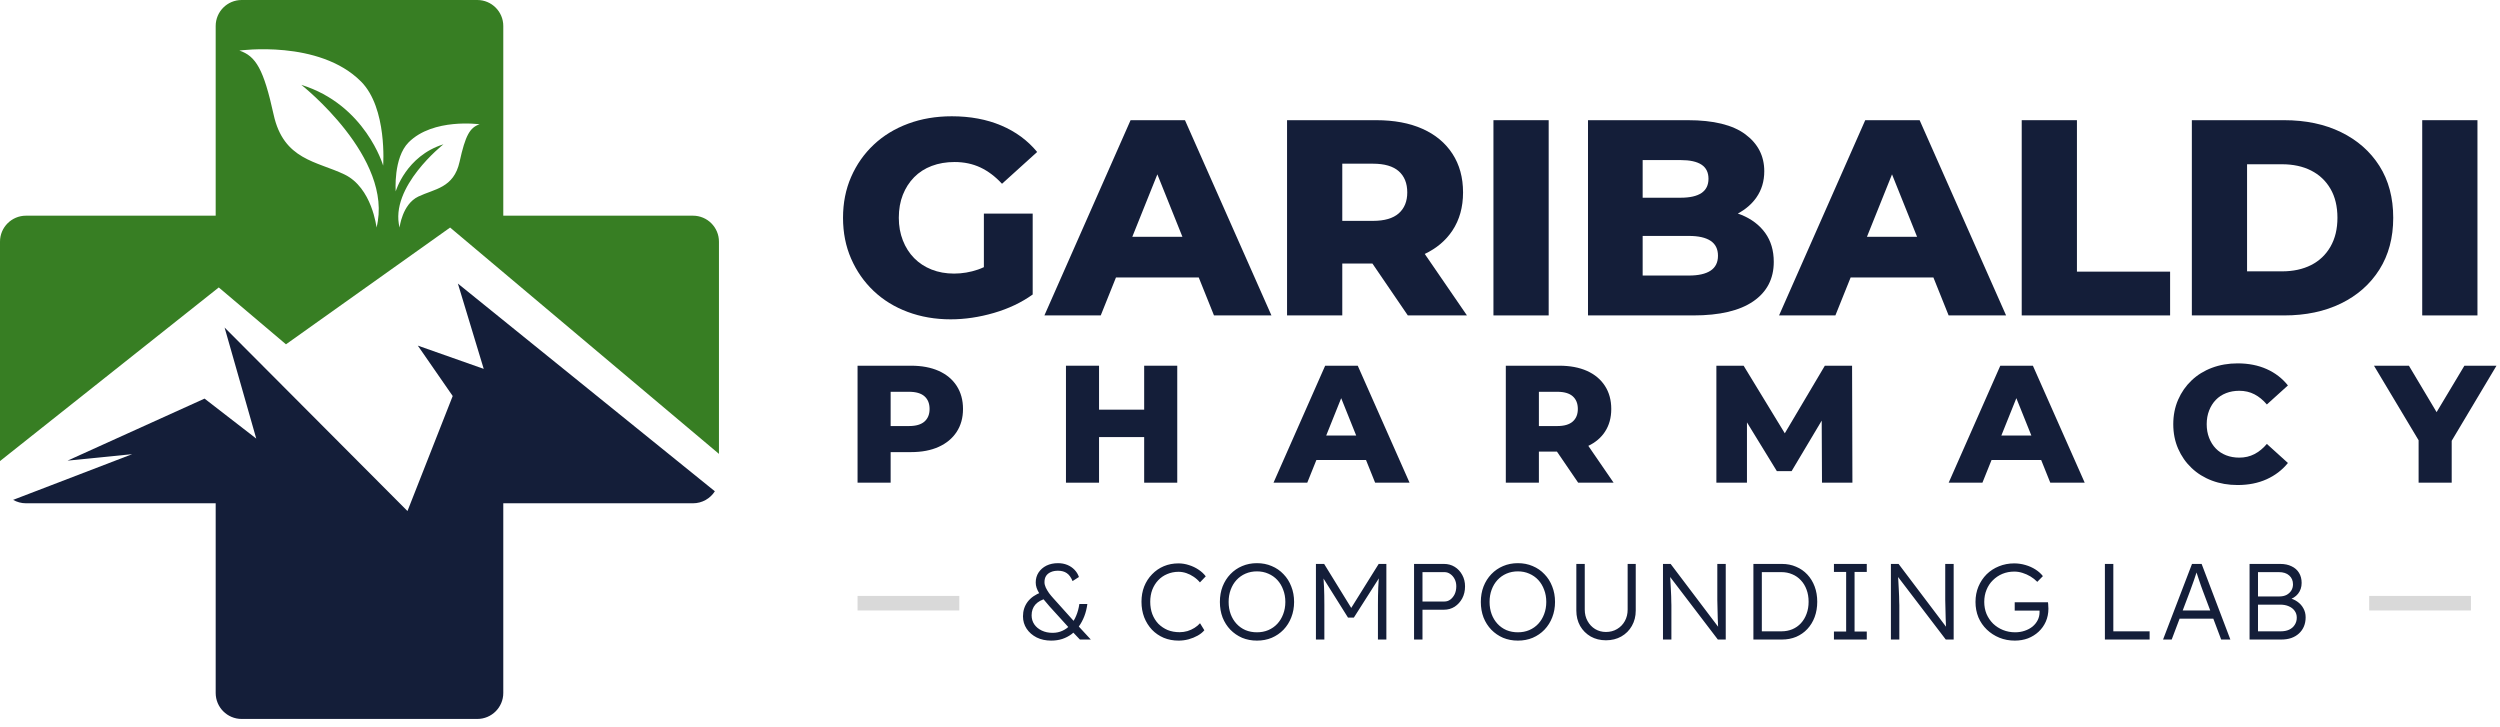
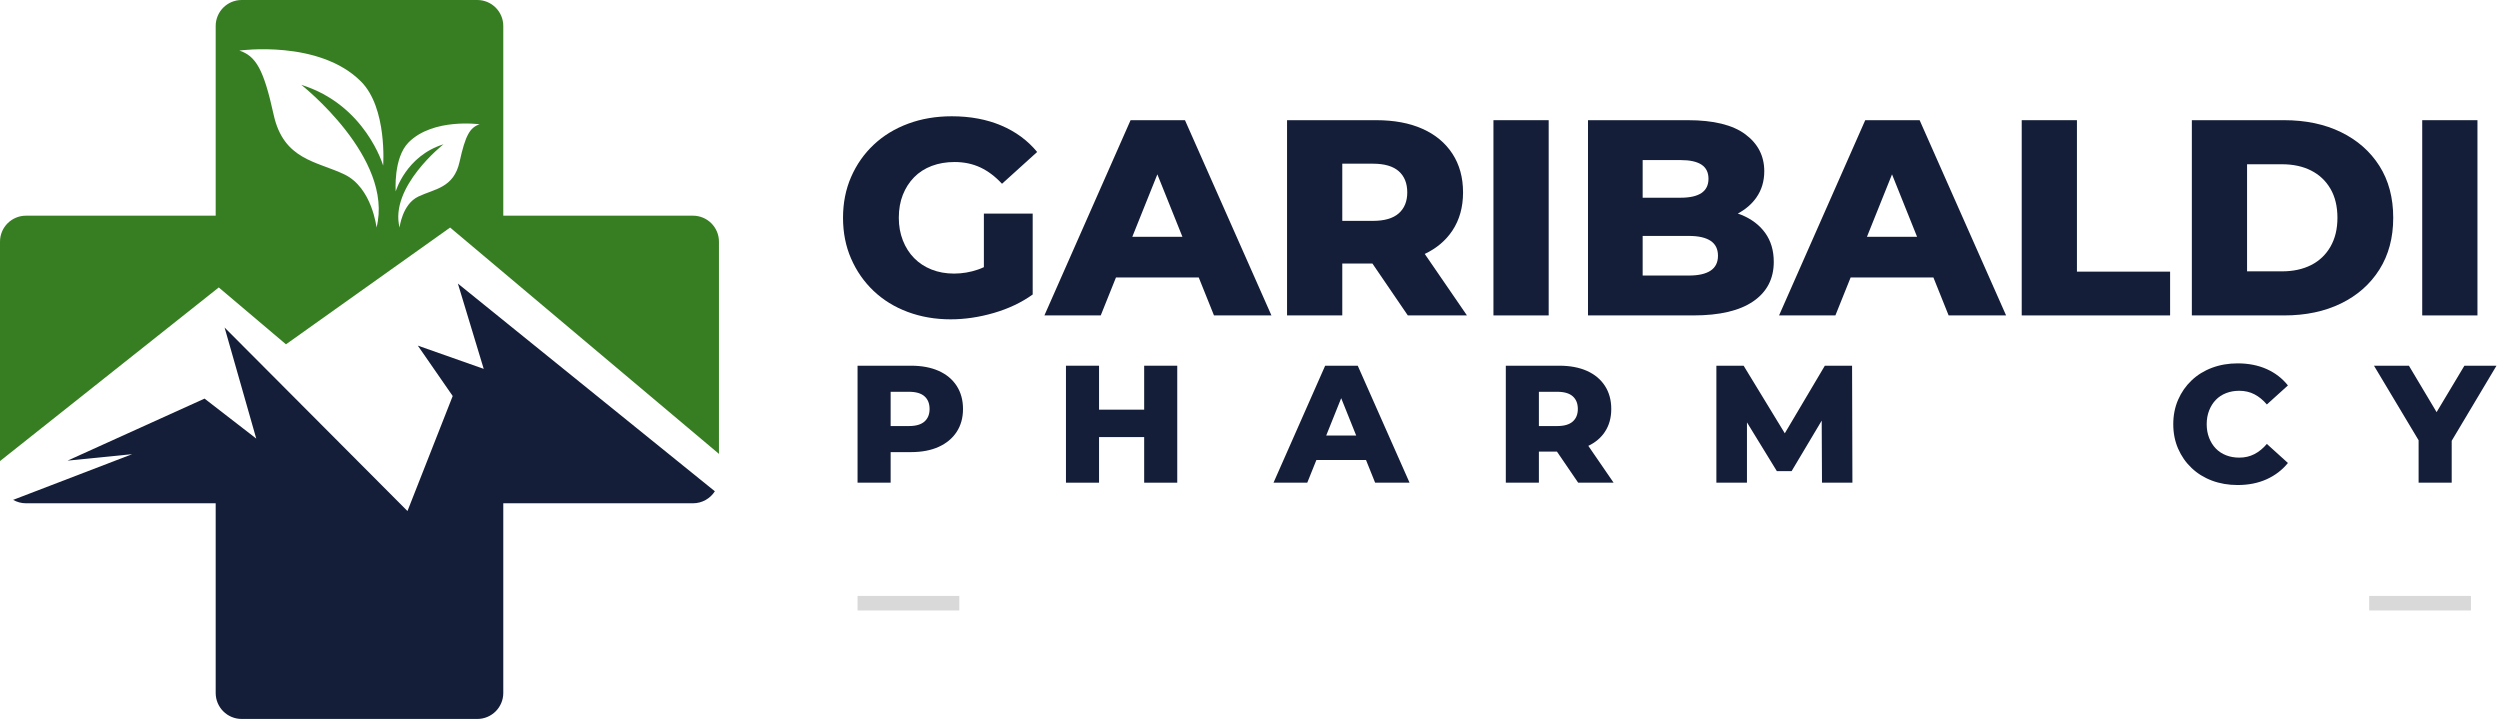
<svg xmlns="http://www.w3.org/2000/svg" width="172" height="50" viewBox="0 0 172 50" fill="none">
  <path d="M31.502 19.509L33.28 25.378L28.745 23.778L31.146 27.246L28.034 35.16L15.451 22.533L17.63 30.175L14.073 27.424L4.647 31.692L9.093 31.247L0.903 34.391C1.164 34.54 1.466 34.626 1.788 34.626H14.839V47.676C14.839 48.664 15.639 49.464 16.627 49.464H32.837C33.825 49.464 34.626 48.664 34.626 47.676V34.626H47.676C48.309 34.626 48.864 34.297 49.182 33.801L31.502 19.509Z" fill="#141E39" />
  <path d="M31.62 11.126C31.22 12.947 29.888 12.991 28.778 13.524C27.669 14.056 27.491 15.655 27.491 15.655C26.781 12.858 30.51 9.928 30.51 9.928C27.935 10.727 27.225 13.168 27.225 13.168C27.225 13.168 27.052 10.86 28.113 9.794C29.797 8.103 32.996 8.551 32.996 8.551C32.33 8.773 32.02 9.306 31.62 11.126ZM26.361 11.393C26.361 11.393 25.144 7.207 20.73 5.838C20.73 5.838 27.122 10.86 25.905 15.655C25.905 15.655 25.6 12.915 23.698 12.002C21.795 11.089 19.512 11.012 18.827 7.892C18.142 4.772 17.61 3.859 16.468 3.479C16.468 3.479 21.953 2.71 24.839 5.609C26.658 7.436 26.361 11.393 26.361 11.393ZM47.676 14.839H34.626V1.788C34.626 0.801 33.825 -2.67029e-05 32.837 -2.67029e-05H16.627C15.639 -2.67029e-05 14.839 0.801 14.839 1.788V14.839H1.788C0.801 14.839 0 15.639 0 16.627V31.721L15.051 19.776L19.675 23.689L30.968 15.655L49.464 31.227V16.627C49.464 15.639 48.663 14.839 47.676 14.839Z" fill="#377E23" />
  <path d="M62.893 12.193C63.226 11.854 63.629 11.595 64.102 11.416C64.575 11.237 65.1 11.147 65.676 11.147C66.328 11.147 66.92 11.272 67.451 11.521C67.981 11.771 68.478 12.145 68.938 12.644L71.356 10.456C70.704 9.663 69.878 9.055 68.88 8.633C67.882 8.211 66.75 8 65.484 8C64.397 8 63.395 8.17 62.481 8.509C61.566 8.848 60.776 9.331 60.111 9.957C59.446 10.584 58.928 11.323 58.557 12.174C58.185 13.025 58 13.962 58 14.985C58 16.009 58.185 16.946 58.557 17.796C58.928 18.647 59.442 19.386 60.101 20.013C60.76 20.64 61.544 21.123 62.452 21.461C63.36 21.8 64.345 21.97 65.407 21.97C66.379 21.97 67.371 21.823 68.382 21.529C69.392 21.234 70.281 20.812 71.049 20.262V14.697H67.691V18.381C67.556 18.444 67.422 18.498 67.288 18.545C66.75 18.73 66.2 18.823 65.638 18.823C65.074 18.823 64.559 18.73 64.093 18.545C63.626 18.359 63.226 18.097 62.893 17.758C62.56 17.419 62.301 17.013 62.116 16.539C61.931 16.066 61.838 15.548 61.838 14.985C61.838 14.397 61.931 13.869 62.116 13.402C62.301 12.935 62.56 12.532 62.893 12.193Z" fill="#141E39" />
  <path d="M77.903 16.29L79.626 11.995L81.35 16.29H77.903ZM77.784 8.269L71.855 21.701H75.731L76.778 19.091H82.474L83.522 21.701H87.475L81.526 8.269H77.784Z" fill="#141E39" />
  <path d="M96.235 11.78C96.625 12.126 96.82 12.612 96.82 13.239C96.82 13.853 96.625 14.332 96.235 14.678C95.844 15.023 95.253 15.196 94.46 15.196H92.349V11.262H94.46C95.253 11.262 95.844 11.435 96.235 11.78ZM99.929 15.858C100.415 15.123 100.658 14.249 100.658 13.239C100.658 12.215 100.415 11.329 99.929 10.581C99.442 9.833 98.755 9.26 97.866 8.864C96.976 8.467 95.918 8.269 94.69 8.269H88.549V21.701H92.349V18.132H94.423L96.858 21.701H100.926L98.023 17.471C98.835 17.085 99.472 16.549 99.929 15.858Z" fill="#141E39" />
  <path d="M102.749 21.701H106.549V8.269H102.749V21.701Z" fill="#141E39" />
  <path d="M117.688 18.621C117.349 18.845 116.853 18.957 116.201 18.957H113.015V16.232H116.201C116.853 16.232 117.349 16.344 117.688 16.568C118.027 16.792 118.197 17.134 118.197 17.595C118.197 18.055 118.027 18.398 117.688 18.621ZM115.625 11.013C116.265 11.013 116.744 11.118 117.065 11.329C117.384 11.54 117.544 11.864 117.544 12.298C117.544 12.733 117.384 13.06 117.065 13.277C116.744 13.495 116.265 13.603 115.625 13.603H113.015V11.013H115.625ZM119.809 14.783C119.728 14.751 119.646 14.72 119.563 14.691C120.096 14.406 120.521 14.04 120.835 13.594C121.2 13.075 121.382 12.471 121.382 11.78C121.382 10.731 120.947 9.884 120.077 9.238C119.207 8.592 117.89 8.269 116.124 8.269H109.254V21.701H116.508C118.312 21.701 119.684 21.378 120.624 20.732C121.564 20.086 122.035 19.181 122.035 18.017C122.035 17.237 121.839 16.575 121.449 16.031C121.059 15.487 120.512 15.071 119.809 14.783Z" fill="#141E39" />
  <path d="M128.447 16.29L130.171 11.995L131.894 16.29H128.447ZM128.328 8.269L122.399 21.701H126.275L127.323 19.091H133.019L134.066 21.701H138.019L132.07 8.269H128.328Z" fill="#141E39" />
  <path d="M142.893 8.269H139.094V21.701H149.303V18.689H142.893V8.269Z" fill="#141E39" />
  <path d="M160.336 16.971C160.016 17.527 159.571 17.95 159.002 18.238C158.433 18.525 157.765 18.669 156.997 18.669H154.598V11.301H156.997C157.765 11.301 158.433 11.444 159.002 11.732C159.571 12.02 160.016 12.439 160.336 12.989C160.656 13.539 160.816 14.205 160.816 14.985C160.816 15.752 160.656 16.415 160.336 16.971ZM161.065 9.094C159.939 8.544 158.634 8.269 157.151 8.269H150.799V21.701H157.151C158.634 21.701 159.939 21.426 161.065 20.876C162.191 20.326 163.07 19.549 163.704 18.545C164.337 17.54 164.654 16.354 164.654 14.985C164.654 13.603 164.337 12.414 163.704 11.416C163.07 10.418 162.191 9.644 161.065 9.094Z" fill="#141E39" />
  <path d="M166.649 21.701H170.449V8.269H166.649V21.701Z" fill="#141E39" />
  <path d="M63.605 29.001C63.371 29.208 63.016 29.312 62.541 29.312H61.276V26.955H62.541C63.016 26.955 63.371 27.058 63.605 27.265C63.839 27.472 63.955 27.764 63.955 28.139C63.955 28.507 63.839 28.794 63.605 29.001ZM64.582 25.517C64.049 25.28 63.415 25.161 62.679 25.161H59V33.209H61.276V31.105H62.679C63.415 31.105 64.049 30.985 64.582 30.743C65.115 30.502 65.527 30.159 65.818 29.714C66.109 29.27 66.255 28.744 66.255 28.139C66.255 27.526 66.109 26.995 65.818 26.546C65.527 26.098 65.115 25.755 64.582 25.517Z" fill="#141E39" />
  <path d="M78.719 28.185H75.614V25.161H73.338V33.209H75.614V30.071H78.719V33.209H80.995V25.161H78.719V28.185Z" fill="#141E39" />
  <path d="M91.242 29.967L92.274 27.394L93.307 29.967H91.242ZM91.171 25.161L87.618 33.209H89.94L90.568 31.646H93.981L94.609 33.209H96.977L93.413 25.161H91.171Z" fill="#141E39" />
  <path d="M108.205 27.265C108.438 27.472 108.555 27.764 108.555 28.139C108.555 28.507 108.438 28.794 108.205 29.001C107.971 29.208 107.616 29.312 107.141 29.312H105.876V26.955H107.141C107.616 26.955 107.971 27.058 108.205 27.265ZM110.418 29.708C110.709 29.268 110.855 28.745 110.855 28.139C110.855 27.526 110.709 26.995 110.418 26.547C110.126 26.098 109.715 25.755 109.182 25.517C108.649 25.28 108.015 25.161 107.279 25.161H103.6V33.209H105.876V31.071H107.119L108.578 33.209H111.016L109.276 30.675C109.763 30.444 110.144 30.122 110.418 29.708Z" fill="#141E39" />
  <path d="M125.549 25.161L122.794 29.811L119.961 25.161H118.087V33.209H120.191V29.059L122.249 32.416H123.261L125.333 28.939L125.353 33.209H127.446L127.423 25.161H125.549Z" fill="#141E39" />
-   <path d="M137.692 29.967L138.725 27.394L139.758 29.967H137.692ZM137.621 25.161L134.069 33.209H136.391L137.019 31.646H140.432L141.059 33.209H143.428L139.863 25.161H137.621Z" fill="#141E39" />
  <path d="M152.448 27.512C152.643 27.309 152.879 27.154 153.155 27.047C153.431 26.939 153.733 26.886 154.063 26.886C154.446 26.886 154.793 26.966 155.104 27.127C155.414 27.288 155.7 27.522 155.96 27.828L157.409 26.518C157.018 26.027 156.529 25.652 155.943 25.391C155.357 25.13 154.692 25 153.948 25C153.312 25 152.724 25.102 152.183 25.305C151.643 25.508 151.175 25.797 150.781 26.173C150.386 26.548 150.077 26.991 149.855 27.501C149.633 28.011 149.521 28.572 149.521 29.185C149.521 29.799 149.633 30.36 149.855 30.869C150.077 31.379 150.386 31.822 150.781 32.197C151.175 32.573 151.643 32.863 152.183 33.066C152.724 33.269 153.312 33.37 153.948 33.37C154.692 33.37 155.357 33.238 155.943 32.974C156.529 32.709 157.018 32.336 157.409 31.853L155.96 30.542C155.7 30.849 155.414 31.082 155.104 31.243C154.793 31.404 154.446 31.485 154.063 31.485C153.733 31.485 153.431 31.431 153.155 31.324C152.879 31.216 152.643 31.061 152.448 30.858C152.252 30.655 152.099 30.412 151.988 30.128C151.877 29.844 151.821 29.53 151.821 29.185C151.821 28.84 151.877 28.526 151.988 28.242C152.099 27.959 152.252 27.715 152.448 27.512Z" fill="#141E39" />
  <path d="M171.758 25.161H169.551L167.638 28.355L165.733 25.161H163.33L166.4 30.291V33.209H168.677V30.326L171.758 25.161Z" fill="#141E39" />
-   <path d="M74.297 44L73.71 43.383L73.584 43.234L72.201 41.711C72.048 41.538 71.912 41.377 71.793 41.228C71.674 41.079 71.575 40.941 71.495 40.812C71.416 40.683 71.357 40.559 71.317 40.44C71.277 40.321 71.258 40.2 71.258 40.076C71.258 39.818 71.322 39.59 71.451 39.392C71.585 39.189 71.765 39.031 71.993 38.916C72.226 38.803 72.491 38.746 72.789 38.746C73.021 38.746 73.234 38.785 73.428 38.864C73.621 38.944 73.787 39.055 73.926 39.199C74.064 39.343 74.166 39.509 74.23 39.697L73.792 39.979C73.688 39.722 73.554 39.538 73.391 39.429C73.232 39.32 73.031 39.266 72.789 39.266C72.595 39.266 72.429 39.298 72.291 39.362C72.152 39.422 72.045 39.509 71.971 39.623C71.897 39.736 71.86 39.88 71.86 40.054C71.86 40.172 71.889 40.296 71.949 40.425C72.008 40.549 72.082 40.675 72.172 40.804C72.266 40.928 72.362 41.045 72.462 41.154C72.561 41.263 72.65 41.362 72.729 41.451L73.97 42.833L74.156 43.034L75.048 44H74.297ZM72.32 44.074C71.949 44.074 71.617 44.002 71.325 43.859C71.032 43.71 70.802 43.51 70.633 43.257C70.465 43.004 70.381 42.719 70.381 42.402C70.381 42.026 70.487 41.694 70.7 41.406C70.918 41.119 71.235 40.898 71.651 40.745L72.008 41.168C71.671 41.253 71.414 41.394 71.235 41.592C71.062 41.79 70.975 42.038 70.975 42.335C70.975 42.568 71.037 42.776 71.161 42.959C71.285 43.138 71.456 43.279 71.674 43.383C71.892 43.487 72.139 43.539 72.417 43.539C72.665 43.539 72.89 43.492 73.093 43.398C73.301 43.304 73.485 43.17 73.643 42.997C73.807 42.823 73.938 42.615 74.037 42.372C74.141 42.13 74.216 41.857 74.26 41.555H74.81C74.77 41.857 74.701 42.137 74.602 42.395C74.503 42.652 74.379 42.885 74.23 43.093C74.087 43.301 73.918 43.48 73.725 43.628C73.532 43.772 73.316 43.884 73.078 43.963C72.846 44.037 72.593 44.074 72.32 44.074ZM81.09 44.074C80.719 44.074 80.377 44.01 80.065 43.881C79.753 43.747 79.483 43.562 79.255 43.324C79.027 43.081 78.849 42.796 78.72 42.469C78.596 42.142 78.534 41.785 78.534 41.399C78.534 41.017 78.596 40.668 78.72 40.351C78.849 40.029 79.029 39.749 79.262 39.511C79.495 39.268 79.765 39.083 80.072 38.954C80.379 38.825 80.716 38.761 81.083 38.761C81.326 38.761 81.566 38.8 81.804 38.879C82.042 38.954 82.26 39.058 82.458 39.191C82.661 39.325 82.827 39.479 82.956 39.652L82.555 40.069C82.431 39.92 82.287 39.791 82.124 39.682C81.965 39.573 81.796 39.489 81.618 39.429C81.44 39.37 81.261 39.34 81.083 39.34C80.806 39.34 80.545 39.392 80.303 39.496C80.065 39.595 79.859 39.736 79.686 39.92C79.512 40.103 79.376 40.321 79.277 40.574C79.183 40.827 79.136 41.102 79.136 41.399C79.136 41.706 79.183 41.988 79.277 42.246C79.376 42.504 79.515 42.727 79.693 42.915C79.877 43.098 80.09 43.242 80.332 43.346C80.58 43.445 80.855 43.495 81.157 43.495C81.336 43.495 81.514 43.47 81.692 43.42C81.871 43.366 82.034 43.291 82.183 43.197C82.332 43.103 82.458 42.997 82.562 42.878L82.859 43.361C82.745 43.5 82.592 43.623 82.398 43.732C82.21 43.837 82.002 43.921 81.774 43.985C81.546 44.045 81.318 44.074 81.09 44.074ZM86.477 44.074C86.11 44.074 85.771 44.01 85.459 43.881C85.152 43.747 84.882 43.562 84.649 43.324C84.421 43.086 84.243 42.806 84.114 42.484C83.99 42.157 83.928 41.8 83.928 41.414C83.928 41.027 83.99 40.673 84.114 40.351C84.243 40.024 84.421 39.742 84.649 39.504C84.882 39.261 85.152 39.075 85.459 38.946C85.771 38.812 86.11 38.746 86.477 38.746C86.849 38.746 87.188 38.812 87.495 38.946C87.807 39.075 88.077 39.261 88.305 39.504C88.538 39.742 88.716 40.024 88.84 40.351C88.969 40.673 89.034 41.027 89.034 41.414C89.034 41.795 88.969 42.149 88.84 42.476C88.716 42.798 88.538 43.081 88.305 43.324C88.077 43.562 87.807 43.747 87.495 43.881C87.188 44.01 86.849 44.074 86.477 44.074ZM86.477 43.502C86.759 43.502 87.019 43.453 87.257 43.353C87.5 43.249 87.708 43.103 87.882 42.915C88.055 42.727 88.189 42.506 88.283 42.254C88.382 41.996 88.432 41.716 88.432 41.414C88.432 41.106 88.382 40.827 88.283 40.574C88.189 40.316 88.055 40.093 87.882 39.905C87.708 39.717 87.5 39.571 87.257 39.467C87.019 39.362 86.759 39.31 86.477 39.31C86.195 39.31 85.932 39.362 85.689 39.467C85.451 39.571 85.246 39.717 85.072 39.905C84.899 40.093 84.765 40.316 84.671 40.574C84.577 40.827 84.53 41.106 84.53 41.414C84.53 41.716 84.577 41.996 84.671 42.254C84.765 42.506 84.899 42.727 85.072 42.915C85.246 43.103 85.451 43.249 85.689 43.353C85.932 43.453 86.195 43.502 86.477 43.502ZM90.536 44V38.798H91.101L93.1 42.045L92.832 42.038L94.854 38.798H95.382V44H94.802V41.622C94.802 41.176 94.809 40.775 94.824 40.418C94.839 40.061 94.866 39.707 94.906 39.355L95.01 39.563L93.145 42.491H92.743L90.93 39.6L91.012 39.355C91.051 39.687 91.079 40.029 91.093 40.381C91.108 40.727 91.116 41.141 91.116 41.622V44H90.536ZM97.287 44V38.798H99.346C99.618 38.798 99.864 38.864 100.082 38.998C100.3 39.132 100.473 39.318 100.602 39.556C100.731 39.788 100.795 40.051 100.795 40.343C100.795 40.651 100.731 40.926 100.602 41.168C100.473 41.406 100.3 41.597 100.082 41.741C99.864 41.879 99.618 41.949 99.346 41.949H97.867V44H97.287ZM97.867 41.384H99.376C99.529 41.384 99.665 41.339 99.784 41.25C99.908 41.156 100.007 41.032 100.082 40.879C100.156 40.72 100.193 40.539 100.193 40.336C100.193 40.153 100.156 39.989 100.082 39.846C100.007 39.697 99.908 39.581 99.784 39.496C99.665 39.407 99.529 39.362 99.376 39.362H97.867V41.384ZM104.43 44.074C104.063 44.074 103.724 44.01 103.412 43.881C103.105 43.747 102.834 43.562 102.602 43.324C102.374 43.086 102.195 42.806 102.067 42.484C101.943 42.157 101.881 41.8 101.881 41.414C101.881 41.027 101.943 40.673 102.067 40.351C102.195 40.024 102.374 39.742 102.602 39.504C102.834 39.261 103.105 39.075 103.412 38.946C103.724 38.812 104.063 38.746 104.43 38.746C104.801 38.746 105.141 38.812 105.448 38.946C105.76 39.075 106.03 39.261 106.258 39.504C106.491 39.742 106.669 40.024 106.793 40.351C106.922 40.673 106.986 41.027 106.986 41.414C106.986 41.795 106.922 42.149 106.793 42.476C106.669 42.798 106.491 43.081 106.258 43.324C106.03 43.562 105.76 43.747 105.448 43.881C105.141 44.01 104.801 44.074 104.43 44.074ZM104.43 43.502C104.712 43.502 104.972 43.453 105.21 43.353C105.453 43.249 105.661 43.103 105.835 42.915C106.008 42.727 106.142 42.506 106.236 42.254C106.335 41.996 106.384 41.716 106.384 41.414C106.384 41.106 106.335 40.827 106.236 40.574C106.142 40.316 106.008 40.093 105.835 39.905C105.661 39.717 105.453 39.571 105.21 39.467C104.972 39.362 104.712 39.31 104.43 39.31C104.147 39.31 103.885 39.362 103.642 39.467C103.404 39.571 103.199 39.717 103.025 39.905C102.852 40.093 102.718 40.316 102.624 40.574C102.53 40.827 102.483 41.106 102.483 41.414C102.483 41.716 102.53 41.996 102.624 42.254C102.718 42.506 102.852 42.727 103.025 42.915C103.199 43.103 103.404 43.249 103.642 43.353C103.885 43.453 104.147 43.502 104.43 43.502ZM110.488 44.052C110.097 44.052 109.747 43.965 109.44 43.792C109.133 43.614 108.89 43.371 108.712 43.064C108.538 42.751 108.452 42.4 108.452 42.008V38.798H109.031V41.941C109.031 42.234 109.096 42.496 109.225 42.729C109.353 42.962 109.527 43.145 109.745 43.279C109.968 43.413 110.216 43.48 110.488 43.48C110.775 43.48 111.031 43.413 111.254 43.279C111.482 43.145 111.66 42.962 111.789 42.729C111.918 42.496 111.982 42.234 111.982 41.941V38.798H112.539V42.008C112.539 42.4 112.45 42.751 112.272 43.064C112.098 43.371 111.856 43.614 111.543 43.792C111.236 43.965 110.884 44.052 110.488 44.052ZM114.413 44V38.798H114.94L118.344 43.301L118.24 43.435C118.225 43.356 118.213 43.237 118.203 43.078C118.198 42.92 118.191 42.742 118.181 42.543C118.176 42.34 118.171 42.13 118.166 41.912C118.161 41.694 118.156 41.481 118.151 41.273C118.151 41.064 118.151 40.876 118.151 40.708V38.798H118.731V44H118.188L114.799 39.556L114.888 39.4C114.903 39.598 114.916 39.794 114.926 39.987C114.94 40.18 114.95 40.366 114.955 40.544C114.965 40.722 114.973 40.886 114.978 41.035C114.982 41.183 114.985 41.31 114.985 41.414C114.99 41.518 114.992 41.592 114.992 41.637V44H114.413ZM120.634 44V38.798H122.596C122.953 38.798 123.277 38.862 123.57 38.991C123.867 39.115 124.125 39.293 124.343 39.526C124.561 39.759 124.729 40.034 124.848 40.351C124.967 40.668 125.026 41.017 125.026 41.399C125.026 41.78 124.967 42.132 124.848 42.454C124.729 42.771 124.561 43.046 124.343 43.279C124.13 43.507 123.874 43.685 123.577 43.814C123.28 43.938 122.953 44 122.596 44H120.634ZM121.214 43.539L121.147 43.435H122.559C122.831 43.435 123.082 43.388 123.31 43.294C123.542 43.195 123.741 43.056 123.904 42.878C124.073 42.694 124.201 42.479 124.291 42.231C124.385 41.983 124.432 41.706 124.432 41.399C124.432 41.092 124.385 40.814 124.291 40.566C124.201 40.319 124.073 40.106 123.904 39.927C123.736 39.744 123.538 39.605 123.31 39.511C123.082 39.412 122.831 39.362 122.559 39.362H121.125L121.214 39.273V43.539ZM126.175 44V43.45H127.015V39.348H126.175V38.798H128.434V39.348H127.594V43.45H128.434V44H126.175ZM130.094 44V38.798H130.622L134.025 43.301L133.921 43.435C133.906 43.356 133.894 43.237 133.884 43.078C133.879 42.92 133.872 42.742 133.862 42.543C133.857 42.34 133.852 42.13 133.847 41.912C133.842 41.694 133.837 41.481 133.832 41.273C133.832 41.064 133.832 40.876 133.832 40.708V38.798H134.412V44H133.869L130.48 39.556L130.57 39.4C130.584 39.598 130.597 39.794 130.607 39.987C130.622 40.18 130.631 40.366 130.636 40.544C130.646 40.722 130.654 40.886 130.659 41.035C130.664 41.183 130.666 41.31 130.666 41.414C130.671 41.518 130.674 41.592 130.674 41.637V44H130.094ZM138.619 44.074C138.238 44.074 137.883 44.007 137.556 43.874C137.229 43.74 136.942 43.554 136.694 43.316C136.447 43.078 136.253 42.798 136.115 42.476C135.981 42.149 135.914 41.795 135.914 41.414C135.914 41.032 135.981 40.68 136.115 40.358C136.253 40.031 136.442 39.749 136.679 39.511C136.922 39.273 137.205 39.09 137.527 38.961C137.854 38.827 138.203 38.761 138.575 38.761C138.837 38.761 139.095 38.798 139.348 38.872C139.605 38.946 139.838 39.05 140.046 39.184C140.254 39.318 140.423 39.469 140.551 39.637L140.165 40.031C140.026 39.888 139.87 39.764 139.697 39.66C139.523 39.556 139.34 39.474 139.147 39.414C138.959 39.355 138.77 39.325 138.582 39.325C138.29 39.325 138.017 39.377 137.765 39.481C137.517 39.585 137.299 39.732 137.11 39.92C136.922 40.103 136.776 40.324 136.672 40.581C136.568 40.834 136.516 41.111 136.516 41.414C136.516 41.706 136.568 41.981 136.672 42.239C136.781 42.491 136.932 42.714 137.125 42.907C137.324 43.096 137.551 43.242 137.809 43.346C138.067 43.45 138.344 43.502 138.641 43.502C138.874 43.502 139.092 43.467 139.295 43.398C139.504 43.329 139.684 43.232 139.838 43.108C139.992 42.979 140.111 42.831 140.195 42.662C140.279 42.494 140.321 42.313 140.321 42.12V41.86L140.44 42.008H138.612V41.436H140.901C140.906 41.476 140.911 41.523 140.916 41.577C140.921 41.627 140.923 41.679 140.923 41.733C140.928 41.783 140.931 41.83 140.931 41.874C140.931 42.197 140.871 42.494 140.752 42.766C140.633 43.034 140.467 43.267 140.254 43.465C140.046 43.658 139.803 43.809 139.526 43.918C139.248 44.022 138.946 44.074 138.619 44.074ZM144.817 44V38.798H145.397V43.435H147.894V44H144.817ZM148.818 44L150.81 38.798H151.472L153.449 44H152.817L151.546 40.626C151.511 40.532 151.472 40.423 151.427 40.299C151.387 40.17 151.343 40.039 151.293 39.905C151.249 39.766 151.204 39.633 151.16 39.504C151.12 39.375 151.083 39.261 151.048 39.162H151.197C151.157 39.286 151.115 39.412 151.07 39.541C151.031 39.665 150.989 39.791 150.944 39.92C150.899 40.044 150.855 40.168 150.81 40.291C150.766 40.415 150.721 40.539 150.676 40.663L149.413 44H148.818ZM149.666 42.566L149.881 42.001H152.341L152.579 42.566H149.666ZM154.77 44V38.798H156.881C157.183 38.798 157.443 38.852 157.661 38.961C157.884 39.065 158.055 39.216 158.174 39.414C158.293 39.608 158.353 39.838 158.353 40.106C158.353 40.393 158.271 40.641 158.107 40.849C157.944 41.052 157.721 41.193 157.438 41.273L157.424 41.131C157.666 41.176 157.877 41.263 158.055 41.391C158.234 41.515 158.372 41.669 158.472 41.852C158.576 42.035 158.628 42.241 158.628 42.469C158.628 42.702 158.588 42.913 158.509 43.101C158.429 43.289 158.315 43.45 158.167 43.584C158.023 43.718 157.847 43.822 157.639 43.896C157.436 43.965 157.208 44 156.955 44H154.77ZM155.35 43.435H156.911C157.134 43.435 157.327 43.398 157.49 43.324C157.659 43.244 157.788 43.133 157.877 42.989C157.971 42.846 158.018 42.68 158.018 42.491C158.018 42.313 157.969 42.157 157.87 42.023C157.775 41.889 157.642 41.785 157.468 41.711C157.3 41.637 157.102 41.599 156.874 41.599H155.35V43.435ZM155.35 41.035H156.836C157.015 41.035 157.173 41 157.312 40.931C157.451 40.856 157.56 40.757 157.639 40.633C157.718 40.505 157.758 40.361 157.758 40.202C157.758 39.95 157.671 39.746 157.498 39.593C157.329 39.439 157.092 39.362 156.784 39.362H155.35V41.035Z" fill="#141E39" />
  <rect x="59" y="41" width="7" height="1" fill="#D9D9D9" />
  <rect x="163" y="41" width="7" height="1" fill="#D9D9D9" />
</svg>